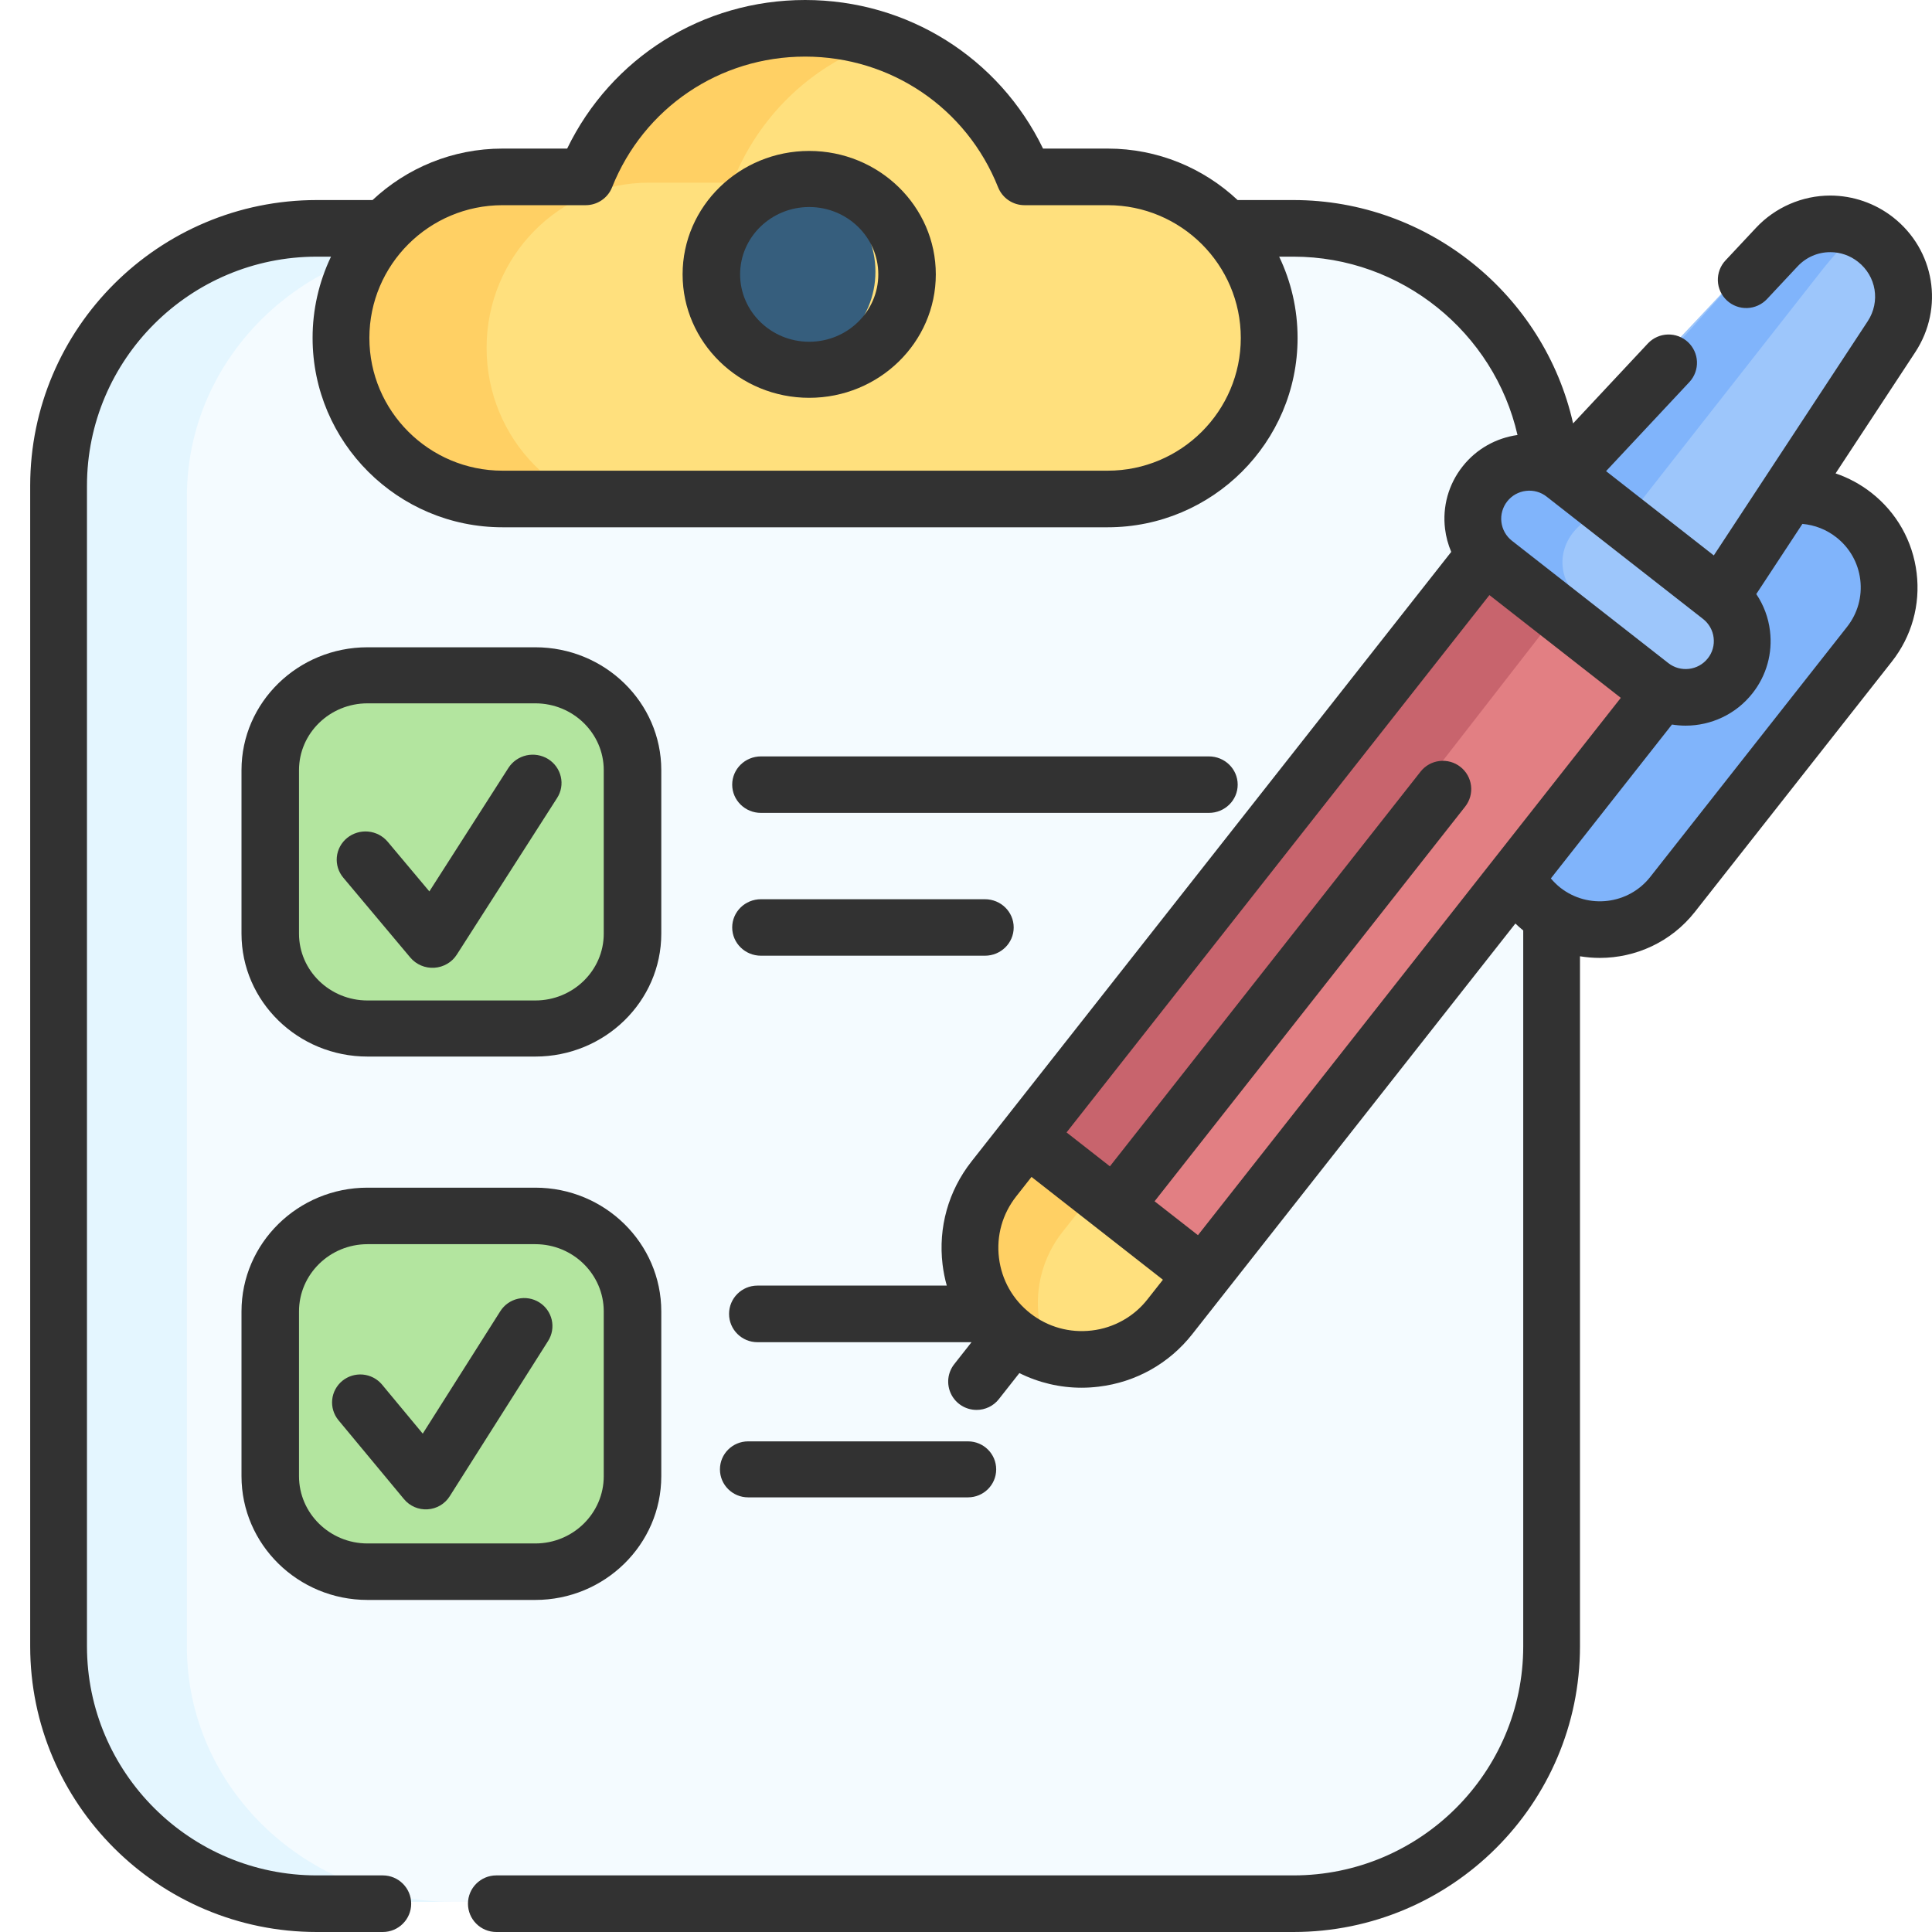
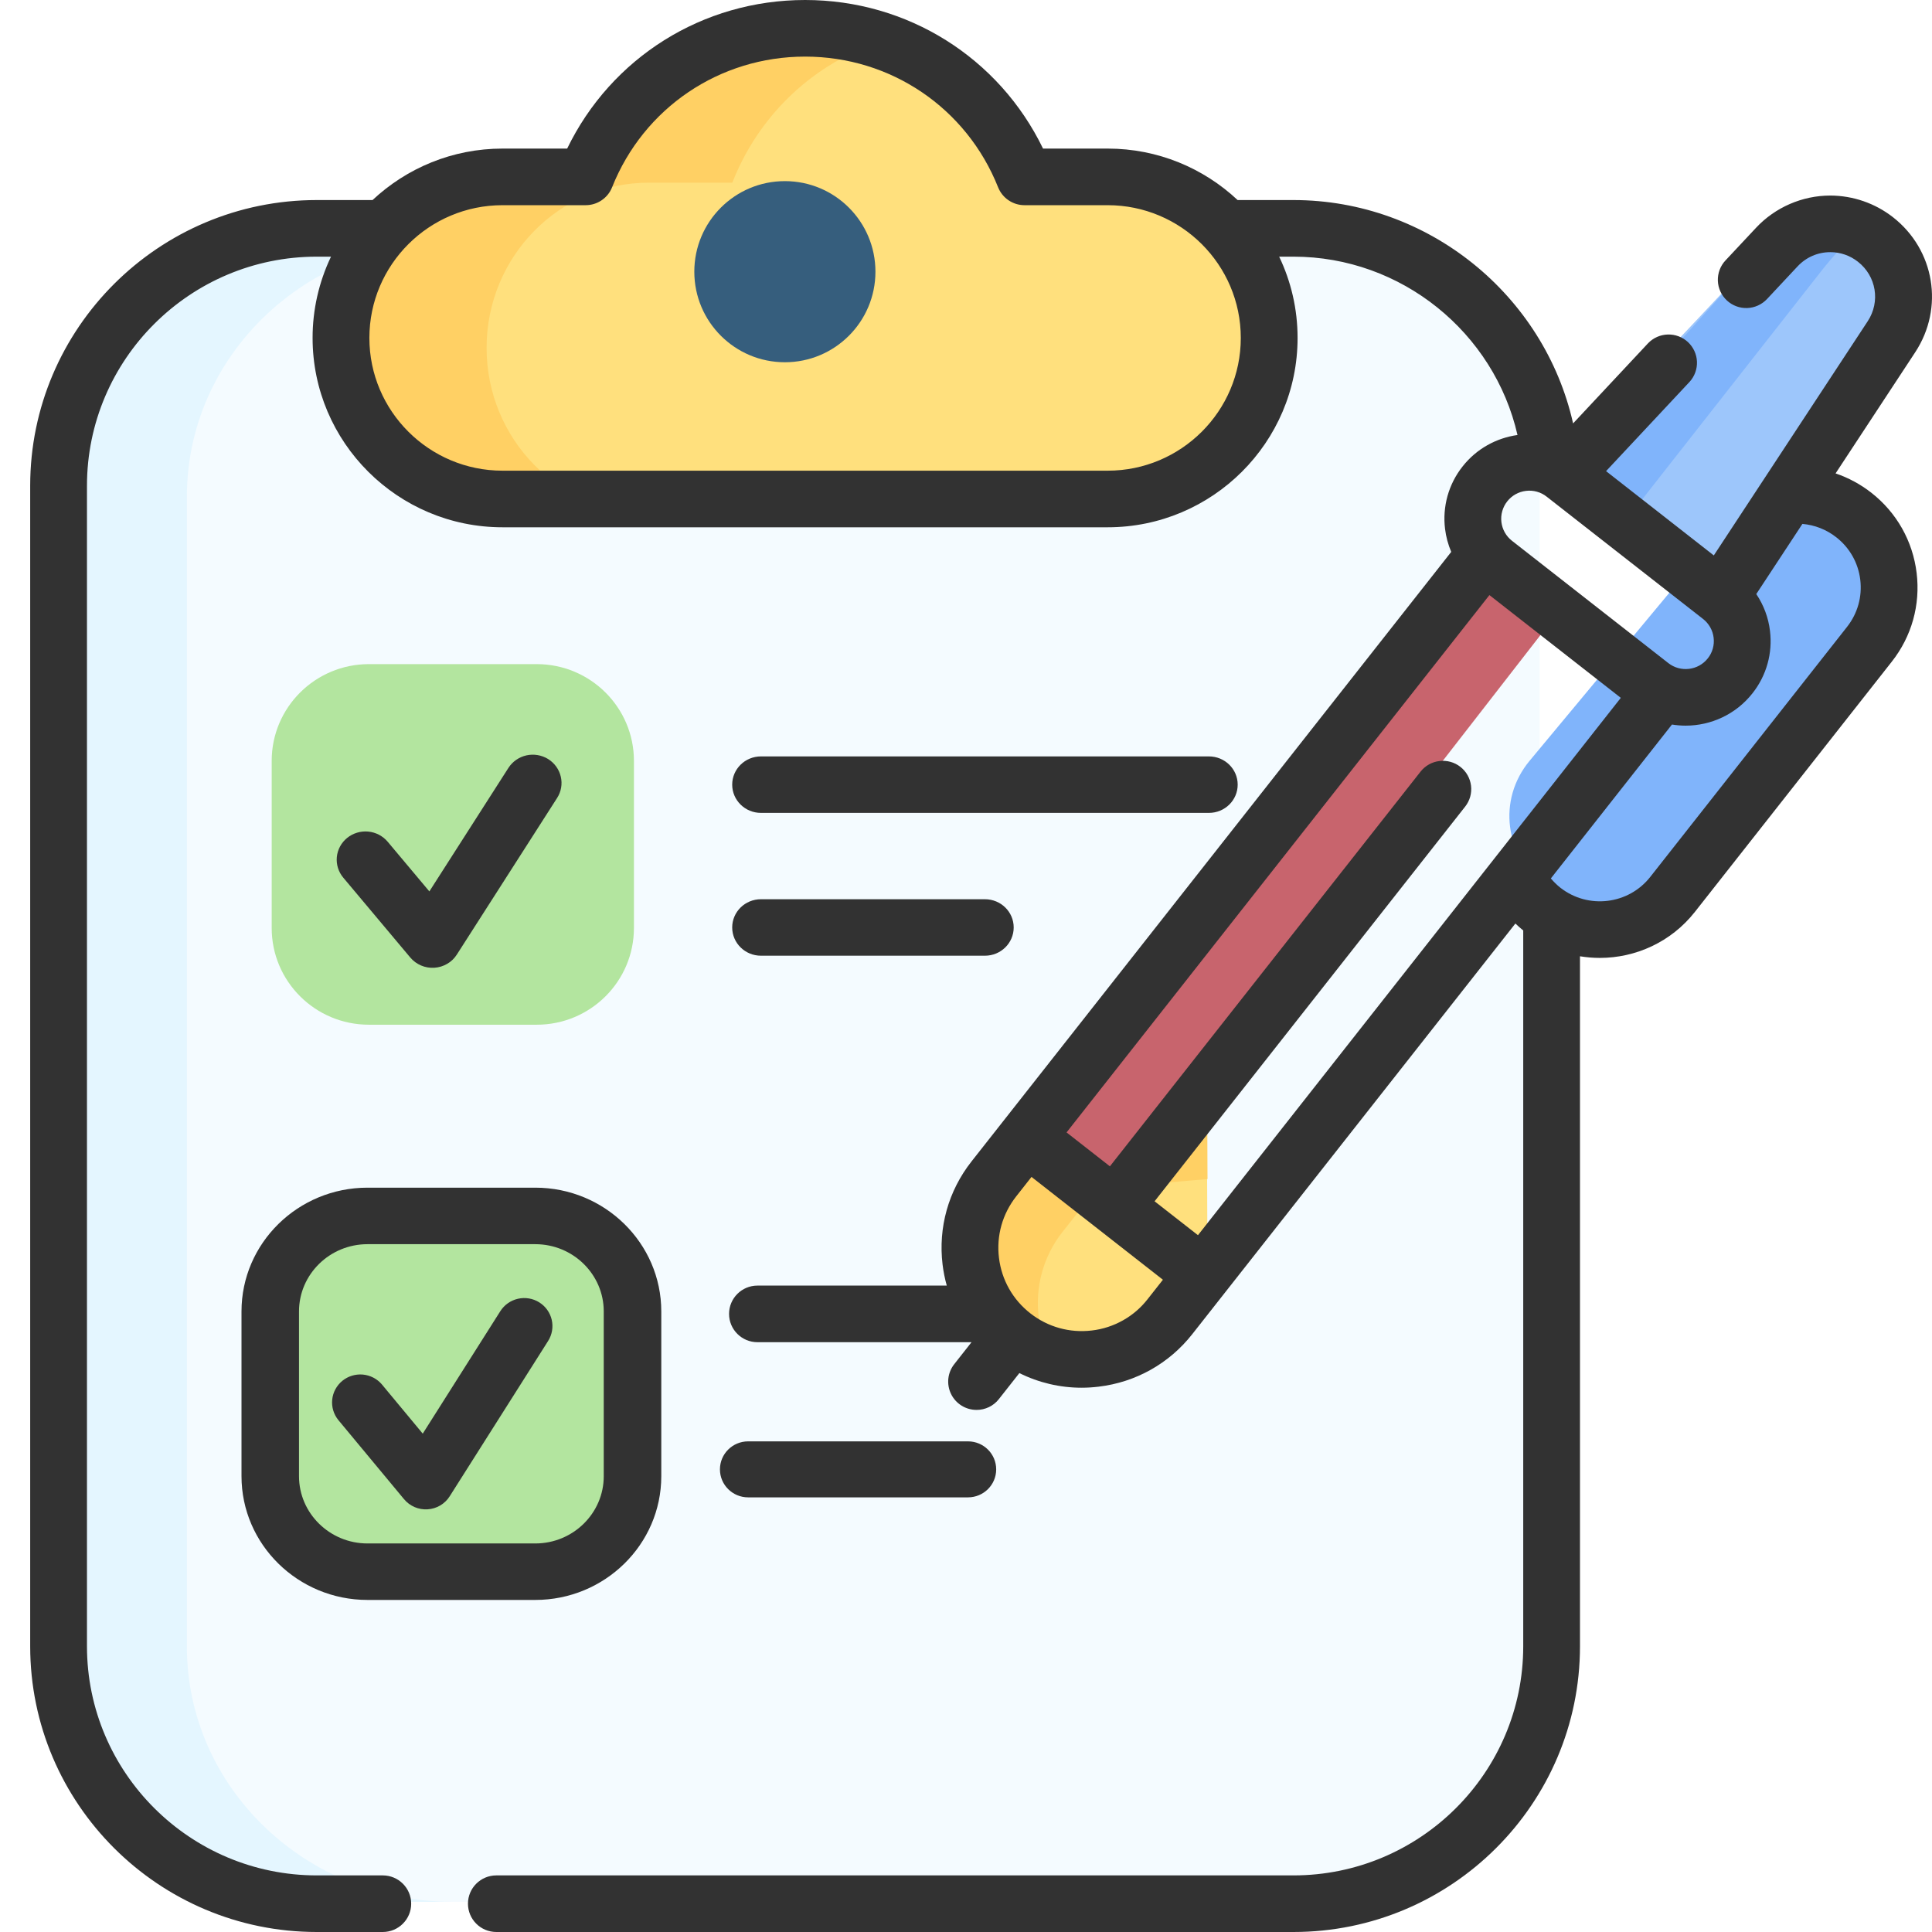
<svg xmlns="http://www.w3.org/2000/svg" width="64" height="64" viewBox="0 0 64 64" fill="none">
  <g id="Frame">
    <g id="Group">
      <path id="Vector" d="M42.526 63H10.474C5.794 63 2 59.217 2 54.549V16.451C2 11.784 5.794 8 10.474 8H42.526C47.206 8 51 11.784 51 16.451V54.549C51 59.217 47.206 63 42.526 63Z" fill="#F4FBFF" />
      <path id="Vector_2" d="M15 63H10.811C5.944 63 2 59.217 2 54.548V16.45C2 11.783 5.944 8 10.811 8H15C10.134 8 6.191 11.783 6.191 16.45V54.548C6.191 59.217 10.134 63 15 63Z" fill="#E4F6FF" />
      <path id="Vector_3" d="M33.828 6.051C32.671 3.093 29.827 1 26.5 1C23.173 1 20.329 3.093 19.172 6.051H16.395C13.415 6.051 11 8.502 11 11.526C11 14.549 13.415 17 16.395 17H36.605C39.585 17 42 14.549 42 11.526C42 8.502 39.585 6.051 36.605 6.051H33.828Z" fill="#FFE07D" />
      <path id="Vector_4" d="M29 1.437C26.834 2.196 25.101 3.893 24.259 6.051H21.493C18.525 6.051 16.119 8.502 16.119 11.525C16.119 13.036 16.721 14.405 17.694 15.396C18.666 16.388 20.008 17 21.493 17H16.374C14.891 17 13.547 16.388 12.575 15.396C11.601 14.405 11 13.036 11 11.525C11 8.502 13.406 6.051 16.374 6.051H19.139C20.293 3.093 23.125 1 26.44 1C27.311 0.999 28.177 1.147 29 1.437Z" fill="#FFD064" />
      <path id="Vector_5" d="M26 12C27.657 12 29 10.657 29 9C29 7.343 27.657 6 26 6C24.343 6 23 7.343 23 9C23 10.657 24.343 12 26 12Z" fill="#365E7D" />
      <path id="Vector_6" d="M17.779 33.945H12.221C10.442 33.945 9 32.51 9 30.739V25.206C9 23.436 10.442 22 12.221 22H17.779C19.558 22 21 23.436 21 25.206V30.739C21 32.51 19.558 33.945 17.779 33.945ZM17.779 52H12.221C10.442 52 9 50.565 9 48.794V43.261C9 41.49 10.442 40.055 12.221 40.055H17.779C19.558 40.055 21 41.49 21 43.261V48.794C21 50.565 19.558 52 17.779 52Z" fill="#B3E59F" />
      <path id="Vector_7" d="M51.204 29.367C52.571 30.379 54.548 30.154 55.621 28.864L62.329 20.799C63.401 19.51 63.163 17.645 61.796 16.633C60.429 15.621 58.452 15.847 57.379 17.136L50.671 25.201C49.599 26.49 49.837 28.355 51.204 29.367Z" fill="#80B4FB" />
      <path id="Vector_8" d="M40 42.154L38.871 43.561C37.56 45.194 35.143 45.48 33.472 44.198C31.801 42.916 31.509 40.552 32.82 38.918L33.949 37.511L39.98 37L40 42.154Z" fill="#FFE07D" />
      <path id="Vector_9" d="M34.408 43.619C34.467 44.103 34.619 44.572 34.854 45C34.352 44.866 33.882 44.633 33.474 44.314C33.075 44.005 32.743 43.621 32.495 43.183C32.246 42.746 32.088 42.265 32.028 41.766C31.91 40.795 32.165 39.78 32.822 38.949L33.952 37.52L39.992 37L40 39.058L36.333 39.373L35.202 40.802C34.545 41.633 34.291 42.648 34.408 43.619Z" fill="#FFD064" />
-       <path id="Vector_10" d="M55 22.455L39.708 42L34 37.51L49.265 18" fill="#E27F83" />
      <path id="Vector_11" d="M52 19.788L36.302 40L34 38.175L49.669 18" fill="#C8646D" />
      <path id="Vector_12" d="M57.071 19L62.612 10.633C63.287 9.614 63.061 8.253 62.092 7.5C61.123 6.748 59.734 6.855 58.894 7.746L52 15.063" fill="#9DC6FB" />
      <path id="Vector_13" d="M62 7.518C61.91 7.445 61.682 7.567 61.383 7.831C61.083 8.094 60.71 8.498 60.327 8.986L54.041 17L52 15.345L58.831 7.773C59.231 7.328 59.78 7.054 60.367 7.007C60.936 6.962 61.519 7.128 62 7.518Z" fill="#80B4FB" />
-       <path id="Vector_14" d="M57.277 19.573L52.053 15.409C51.233 14.755 50.046 14.901 49.403 15.734C48.759 16.568 48.902 17.773 49.723 18.427L54.947 22.591C55.767 23.245 56.954 23.099 57.597 22.266C58.241 21.433 58.098 20.227 57.277 19.573Z" fill="#9DC6FB" />
-       <path id="Vector_15" d="M51.773 18.837C51.804 19.065 51.887 19.284 52.016 19.484C52.145 19.683 52.318 19.859 52.526 20L49.768 18.117C49.332 17.819 49.076 17.397 49.014 16.954C48.953 16.511 49.086 16.047 49.428 15.668C50.111 14.91 51.371 14.777 52.242 15.372L55 17.255C54.129 16.661 52.87 16.794 52.186 17.552C52.023 17.732 51.903 17.938 51.832 18.159C51.761 18.379 51.741 18.61 51.773 18.837Z" fill="#80B4FB" />
-       <path id="Vector_16" d="M26.806 5C24.494 5 22.612 6.834 22.612 9.089C22.612 11.344 24.494 13.178 26.806 13.178C29.119 13.178 31 11.344 31 9.089C31 6.834 29.119 5 26.806 5ZM26.806 11.321C25.544 11.321 24.517 10.32 24.517 9.089C24.517 7.859 25.544 6.858 26.806 6.858C28.068 6.858 29.095 7.859 29.095 9.089C29.095 10.32 28.068 11.321 26.806 11.321ZM12.174 35H17.732C20.033 35 21.906 33.174 21.906 30.93V25.511C21.906 23.267 20.033 21.442 17.732 21.442H12.174C9.872 21.442 8 23.267 8 25.511V30.93C8 33.174 9.872 35 12.174 35ZM9.905 25.511C9.905 24.291 10.923 23.299 12.174 23.299H17.732C18.983 23.299 20 24.291 20 25.511V30.93C20 32.15 18.983 33.142 17.732 33.142H12.174C10.923 33.142 9.905 32.15 9.905 30.93V25.511Z" fill="#323232" />
      <path id="Vector_17" d="M13.592 31.72C13.688 31.834 13.81 31.924 13.948 31.983C14.086 32.042 14.237 32.068 14.388 32.058C14.538 32.049 14.684 32.004 14.814 31.928C14.944 31.853 15.053 31.748 15.133 31.622L18.455 26.434C18.59 26.224 18.634 25.97 18.577 25.728C18.521 25.486 18.369 25.276 18.156 25.143C17.942 25.012 17.683 24.968 17.437 25.023C17.191 25.079 16.977 25.228 16.842 25.438L14.223 29.529L12.842 27.883C12.681 27.692 12.45 27.571 12.198 27.547C11.947 27.523 11.696 27.599 11.501 27.756C11.306 27.914 11.182 28.142 11.158 28.389C11.134 28.636 11.211 28.882 11.371 29.073L13.592 31.72ZM25.207 26.928H40.047C40.574 26.928 41 26.509 41 25.992C41 25.476 40.574 25.057 40.047 25.057H25.207C24.681 25.057 24.255 25.476 24.255 25.992C24.255 26.509 24.681 26.928 25.207 26.928ZM25.207 31.659H32.627C33.154 31.659 33.58 31.24 33.58 30.723C33.58 30.206 33.154 29.788 32.627 29.788H25.207C24.681 29.788 24.255 30.206 24.255 30.723C24.255 31.24 24.681 31.659 25.207 31.659ZM8 48.901C8 51.161 9.872 53 12.174 53H17.732C20.033 53 21.906 51.161 21.906 48.901V43.442C21.906 41.182 20.033 39.343 17.732 39.343H12.174C9.872 39.343 8 41.182 8 43.442V48.901ZM9.905 43.442C9.905 42.214 10.923 41.215 12.174 41.215H17.732C18.983 41.215 20 42.214 20 43.442V48.901C20 50.129 18.983 51.129 17.732 51.129H12.174C10.923 51.129 9.905 50.129 9.905 48.901V43.442Z" fill="#323232" />
      <path id="Vector_18" d="M13.384 49.662C13.479 49.776 13.598 49.865 13.734 49.924C13.87 49.982 14.018 50.008 14.166 49.998C14.313 49.989 14.457 49.945 14.584 49.87C14.711 49.794 14.819 49.691 14.897 49.566L18.157 44.421C18.289 44.213 18.332 43.961 18.277 43.721C18.222 43.482 18.073 43.273 17.863 43.142C17.653 43.011 17.4 42.968 17.158 43.023C16.916 43.078 16.706 43.226 16.574 43.434L14.004 47.491L12.649 45.859C12.49 45.673 12.263 45.556 12.018 45.534C11.774 45.513 11.53 45.587 11.34 45.742C11.151 45.898 11.03 46.12 11.005 46.363C10.98 46.606 11.052 46.848 11.206 47.039L13.384 49.662ZM32.065 49.602C32.582 49.602 33 49.187 33 48.675C33 48.162 32.582 47.747 32.065 47.747H24.784C24.267 47.747 23.849 48.162 23.849 48.675C23.849 49.187 24.267 49.602 24.784 49.602H32.065Z" fill="#323232" />
      <path id="Vector_19" d="M61.99 16.322C61.634 16.044 61.234 15.827 60.806 15.682L63.444 11.669C64.408 10.201 64.091 8.277 62.707 7.195C62.114 6.732 61.383 6.48 60.631 6.478C59.703 6.478 58.806 6.867 58.172 7.545L57.158 8.628C56.988 8.809 56.898 9.051 56.906 9.3C56.915 9.548 57.022 9.783 57.205 9.953C57.387 10.122 57.629 10.213 57.879 10.204C58.128 10.195 58.363 10.088 58.534 9.907L59.547 8.824C59.831 8.521 60.216 8.353 60.631 8.353C60.965 8.353 61.282 8.463 61.546 8.67C62.156 9.147 62.295 9.995 61.87 10.642L56.772 18.399L53.203 15.607L55.971 12.648C56.137 12.465 56.224 12.225 56.214 11.979C56.204 11.733 56.096 11.501 55.916 11.332C55.735 11.164 55.495 11.074 55.248 11.081C55.001 11.088 54.767 11.191 54.596 11.369L52.111 14.026C51.157 9.782 47.325 6.627 42.846 6.627H40.998C39.872 5.571 38.357 4.922 36.693 4.922H34.552C33.093 1.912 30.065 0 26.67 0C23.274 0 20.247 1.912 18.788 4.922H16.647C14.982 4.922 13.468 5.571 12.341 6.627H10.494C5.259 6.627 1 10.873 1 16.091V54.535C1 59.754 5.259 64 10.494 64H12.68C13.2 64 13.621 63.58 13.621 63.062C13.621 62.545 13.2 62.125 12.68 62.125H10.494C6.296 62.125 2.881 58.72 2.881 54.535V16.091C2.881 11.906 6.296 8.502 10.494 8.502H10.965C10.563 9.343 10.354 10.263 10.355 11.195C10.355 14.653 13.178 17.467 16.647 17.467H36.693C40.162 17.467 42.984 14.653 42.984 11.195C42.984 10.231 42.765 9.318 42.374 8.502H42.846C46.43 8.502 49.496 11.02 50.269 14.41C49.575 14.508 48.915 14.86 48.449 15.453C48.22 15.742 48.051 16.073 47.951 16.428C47.852 16.783 47.824 17.154 47.869 17.519C47.901 17.782 47.97 18.038 48.074 18.282L32.182 38.475C31.416 39.449 31.076 40.662 31.224 41.891C31.253 42.126 31.299 42.359 31.363 42.587H25.091C24.572 42.587 24.151 43.007 24.151 43.525C24.151 44.042 24.572 44.462 25.091 44.462H32.183L31.611 45.189C31.502 45.327 31.434 45.493 31.415 45.668C31.397 45.843 31.428 46.02 31.505 46.178C31.582 46.336 31.702 46.469 31.851 46.562C32.001 46.656 32.173 46.705 32.35 46.705C32.492 46.706 32.633 46.673 32.762 46.611C32.89 46.549 33.002 46.459 33.09 46.346L33.768 45.485C34.408 45.804 35.114 45.97 35.829 45.97C36.017 45.97 36.206 45.958 36.396 45.935C37.628 45.787 38.729 45.169 39.495 44.196L50.199 30.593C50.282 30.673 50.369 30.749 50.459 30.823V54.535C50.459 58.72 47.044 62.125 42.847 62.125H16.442C15.922 62.125 15.502 62.545 15.502 63.062C15.502 63.58 15.922 64 16.442 64H42.847C48.081 64 52.339 59.754 52.339 54.535V31.678C52.557 31.713 52.776 31.732 52.995 31.732C54.182 31.732 55.358 31.208 56.146 30.207L62.667 21.92C63.327 21.082 63.619 20.039 63.491 18.981C63.363 17.924 62.83 16.98 61.99 16.322ZM36.693 15.592H16.647C14.215 15.592 12.236 13.619 12.236 11.195C12.236 8.77 14.214 6.797 16.647 6.797H19.401C19.589 6.797 19.773 6.741 19.929 6.635C20.085 6.53 20.206 6.38 20.275 6.206C21.323 3.575 23.833 1.875 26.67 1.875C29.507 1.875 32.017 3.575 33.064 6.206C33.134 6.38 33.254 6.53 33.41 6.635C33.566 6.741 33.75 6.797 33.938 6.797H36.693C39.125 6.797 41.103 8.77 41.103 11.195C41.103 13.619 39.125 15.592 36.693 15.592ZM49.928 16.61C50.004 16.514 50.097 16.433 50.204 16.373C50.311 16.314 50.428 16.275 50.55 16.261C50.671 16.246 50.794 16.255 50.912 16.288C51.03 16.321 51.14 16.377 51.236 16.453L56.416 20.504C56.513 20.579 56.593 20.673 56.653 20.779C56.713 20.885 56.752 21.003 56.766 21.124C56.781 21.245 56.772 21.368 56.739 21.485C56.706 21.603 56.65 21.713 56.574 21.808C56.257 22.211 55.67 22.282 55.266 21.966L50.086 17.914C49.99 17.839 49.909 17.746 49.849 17.639C49.789 17.533 49.751 17.416 49.736 17.295C49.721 17.174 49.73 17.051 49.764 16.933C49.797 16.816 49.852 16.706 49.928 16.61ZM39.684 40.917L38.247 39.794L48.536 26.719C48.69 26.523 48.76 26.275 48.73 26.028C48.7 25.781 48.573 25.556 48.377 25.403C48.181 25.249 47.931 25.18 47.684 25.21C47.436 25.239 47.211 25.366 47.057 25.562L36.767 38.636L35.331 37.513L49.339 19.713L53.691 23.117L39.684 40.917ZM36.17 44.074C35.436 44.162 34.712 43.961 34.131 43.506C33.549 43.051 33.18 42.398 33.092 41.666C33.003 40.935 33.206 40.213 33.662 39.633L34.17 38.987L38.523 42.393L38.015 43.038C37.792 43.324 37.514 43.563 37.197 43.74C36.88 43.918 36.531 44.032 36.17 44.074ZM61.188 20.763L54.666 29.05C53.945 29.966 52.61 30.126 51.691 29.408C51.575 29.316 51.469 29.212 51.374 29.099L55.386 24.001C55.536 24.025 55.687 24.038 55.838 24.038C56.673 24.038 57.5 23.669 58.054 22.965C58.282 22.676 58.452 22.345 58.551 21.99C58.651 21.635 58.678 21.264 58.633 20.899C58.581 20.462 58.425 20.044 58.179 19.679L59.707 17.355C60.116 17.39 60.506 17.544 60.828 17.797C61.273 18.145 61.556 18.645 61.624 19.206C61.691 19.766 61.537 20.319 61.188 20.763Z" fill="#323232" />
    </g>
  </g>
</svg>